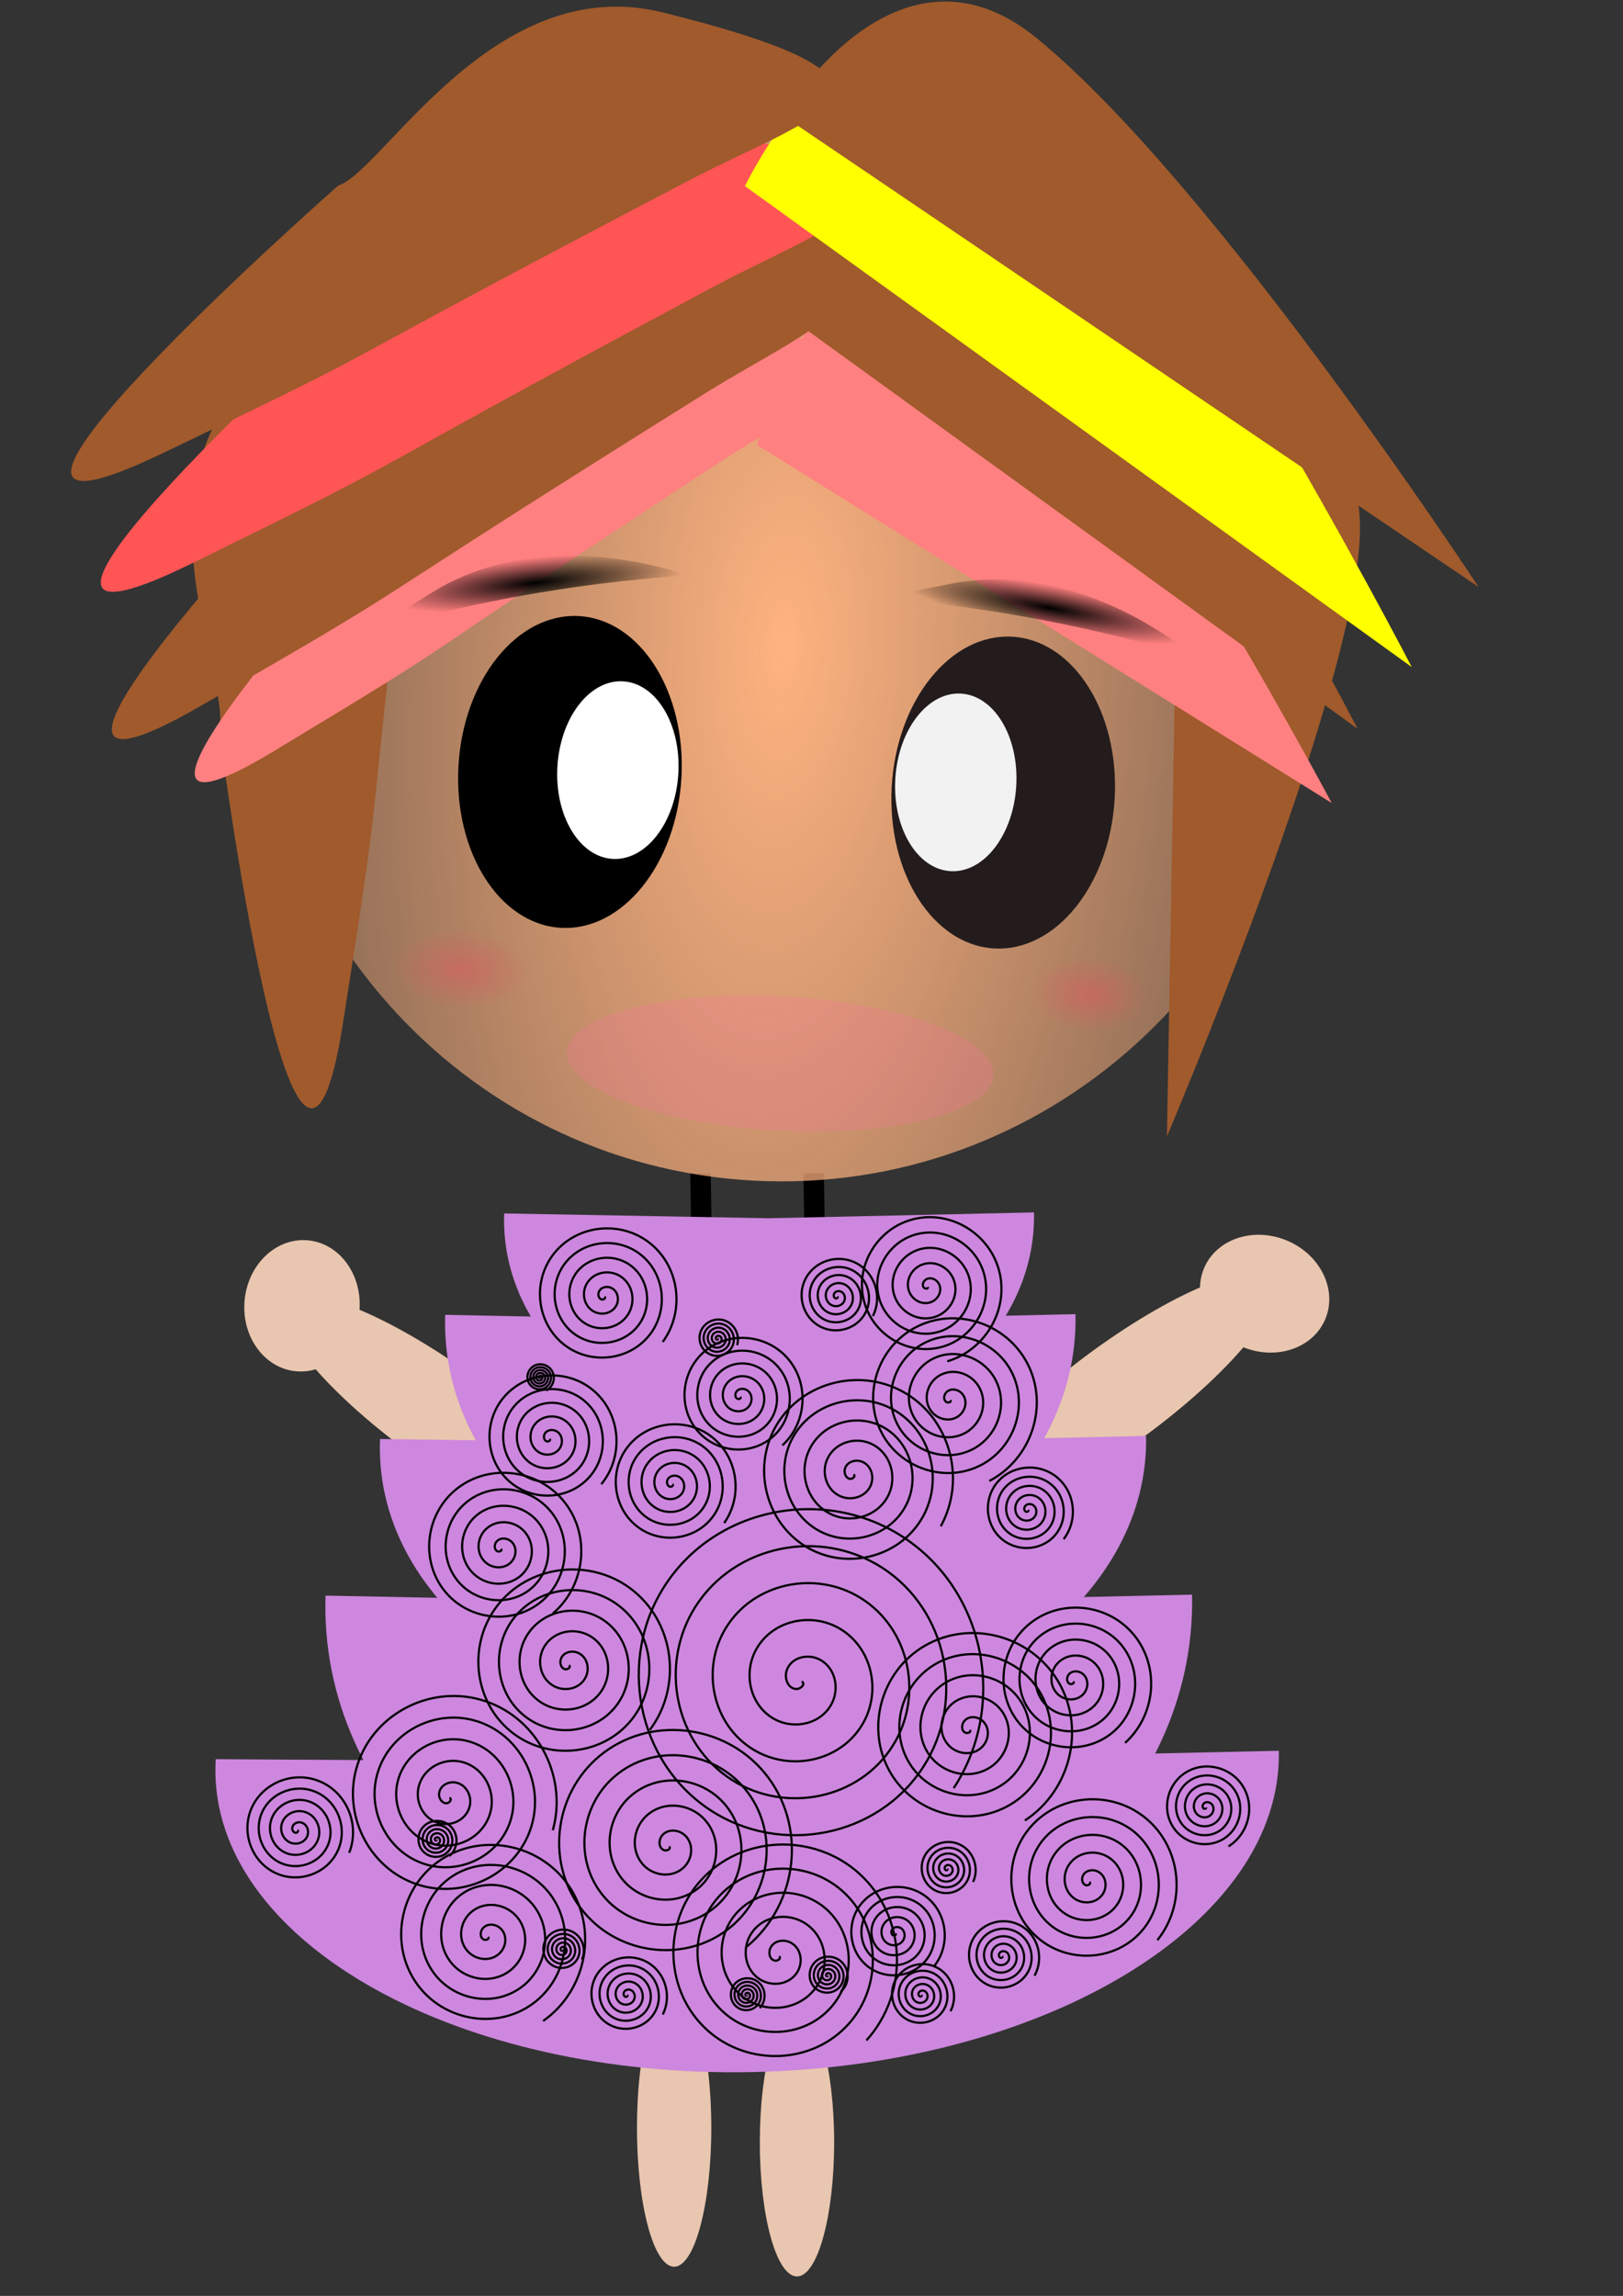
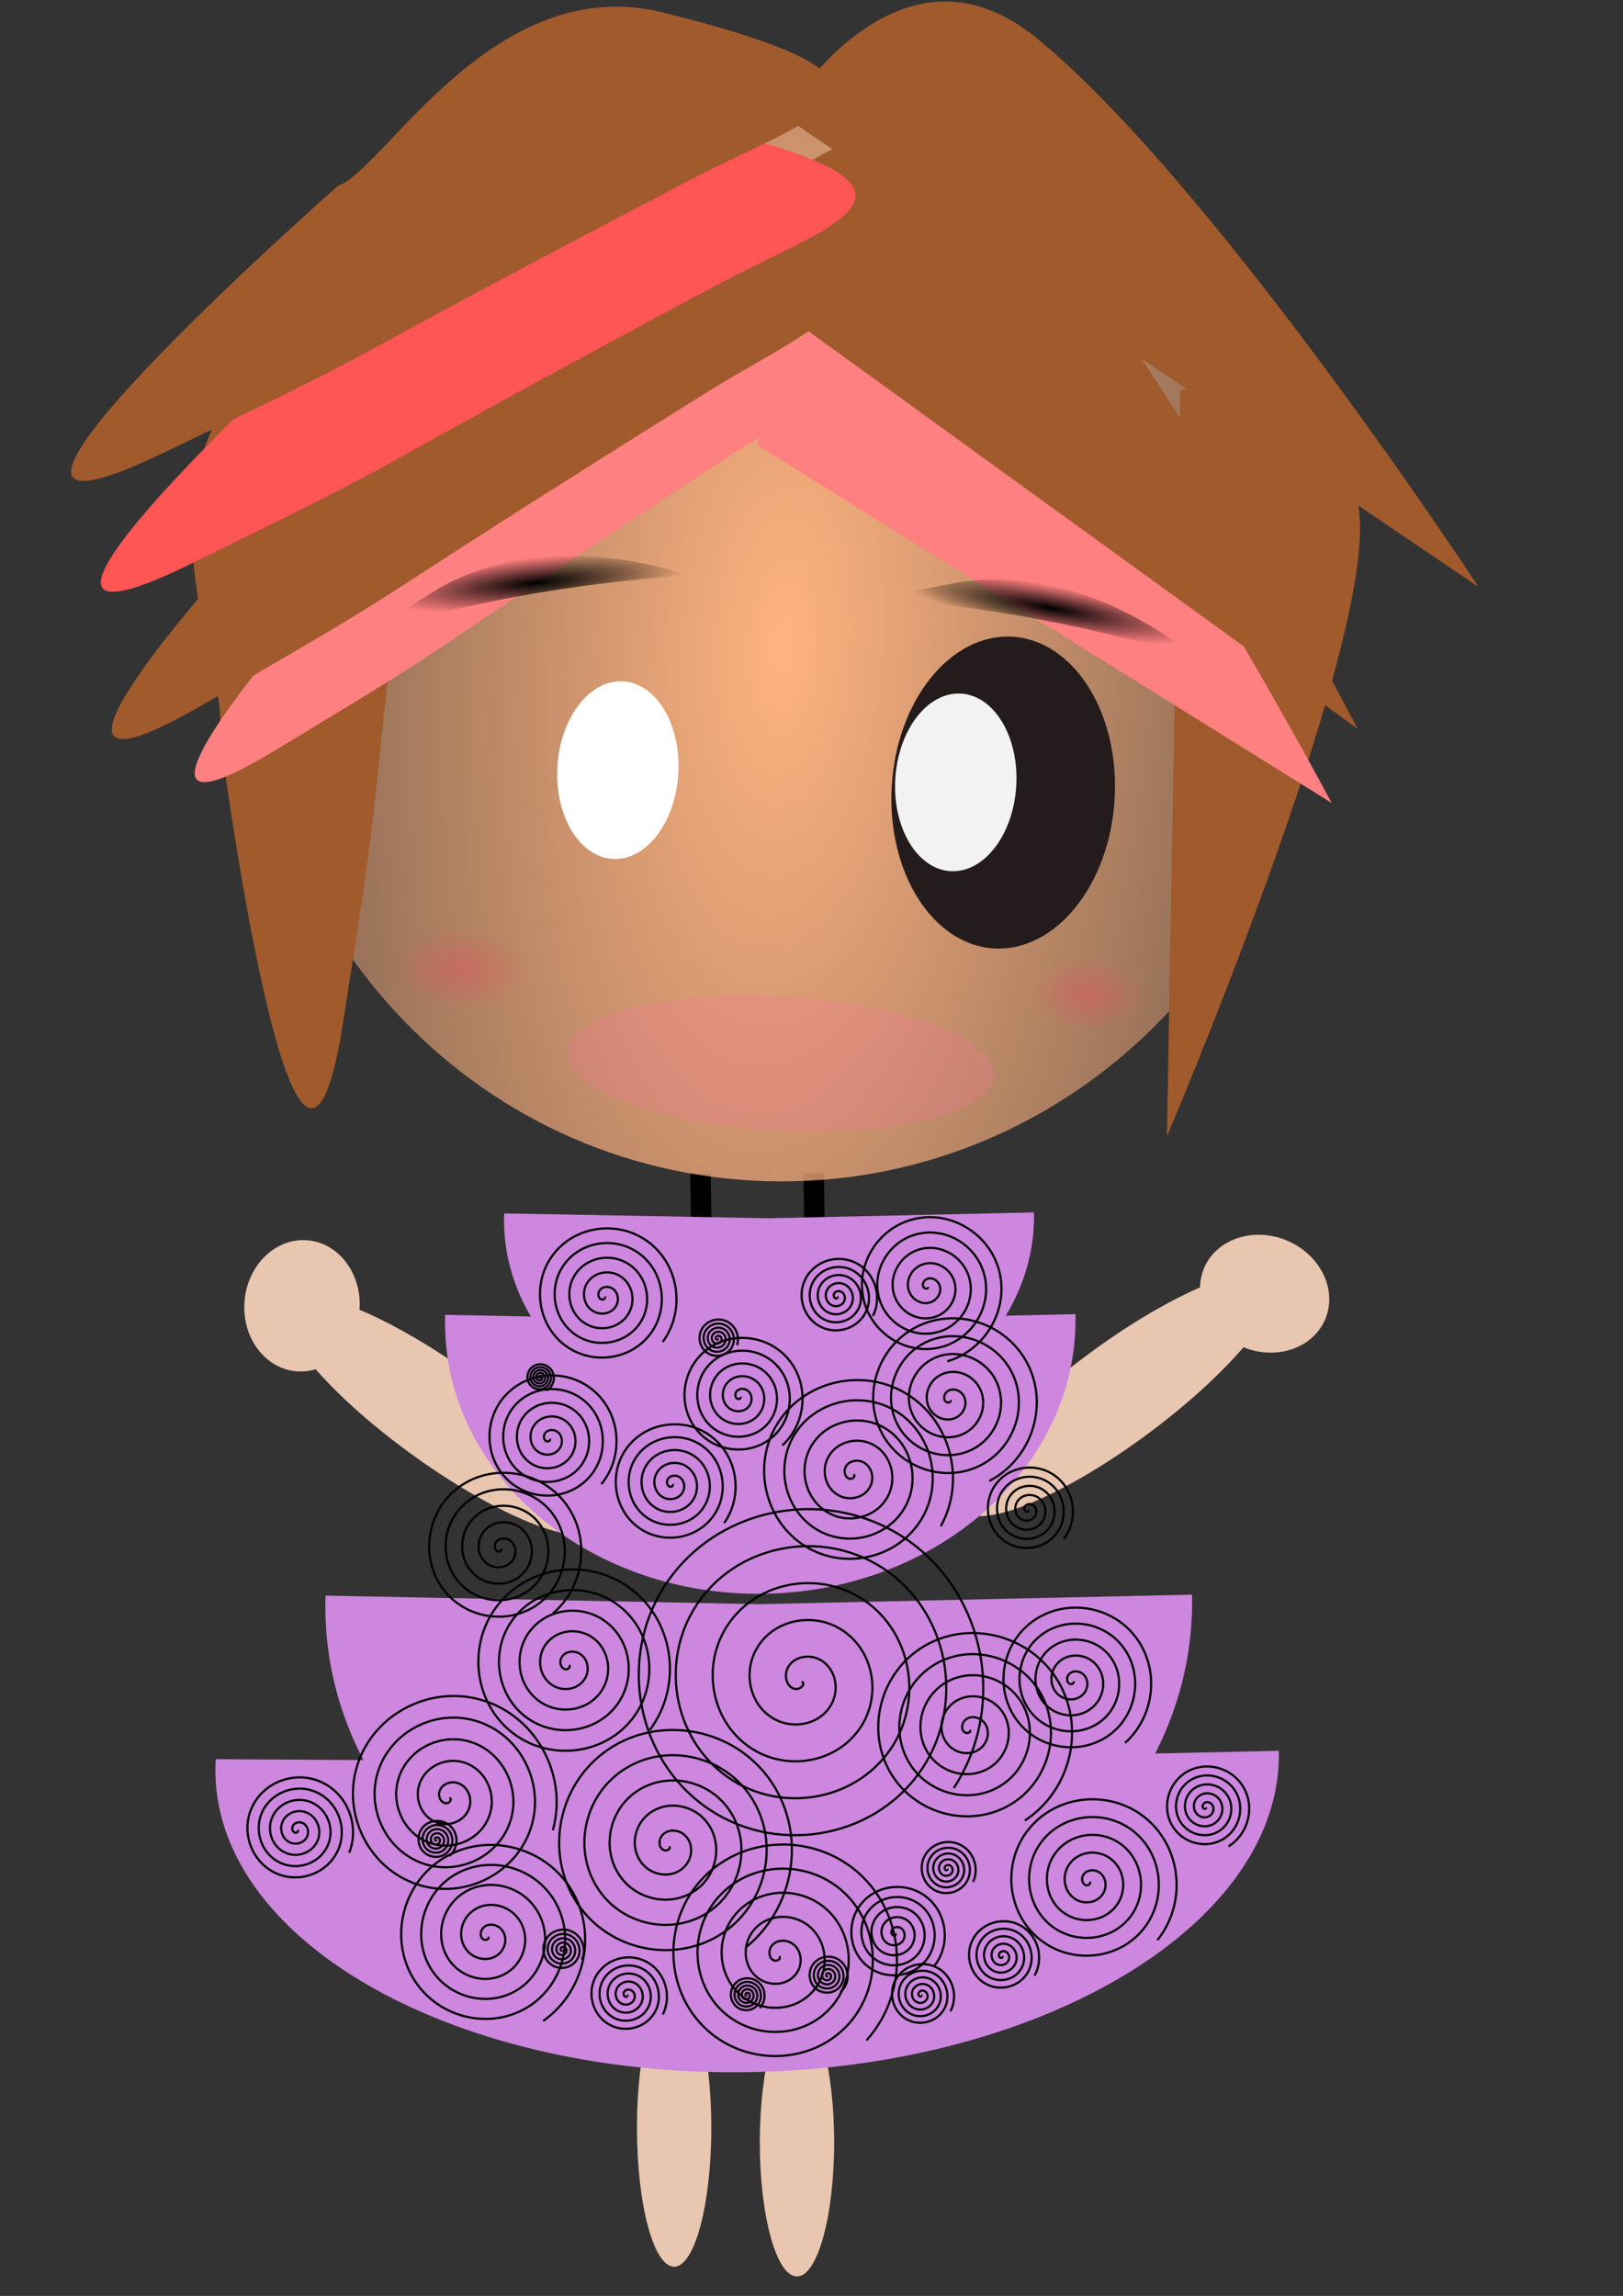
<svg xmlns="http://www.w3.org/2000/svg" id="svg2" viewBox="0 0 744.09 1052.4" version="1.1">
  <rect x="0" y="0" width="744.09" height="1052.4" fill="#333333" stroke="none" />
  <defs id="defs4">
    <radialGradient id="radialGradient6508" gradientUnits="userSpaceOnUse" cy="508.39" cx="386.11" gradientTransform="matrix(3.718 .015 -.006 1.574 -1046.3 -297.68)" r="254.2">
      <stop id="stop5873" stop-color="#ffb380" offset="0" />
      <stop id="stop5875" stop-color="#ffb380" stop-opacity="0" offset="1" />
    </radialGradient>
    <radialGradient id="radialGradient6510" gradientUnits="userSpaceOnUse" cy="540.01" cx="281.39" gradientTransform="matrix(.987 -.158 .027 .17 -39.347 261.34)" r="70.438">
      <stop id="stop4345" offset="0" />
      <stop id="stop4347" stop-opacity="0" offset="1" />
    </radialGradient>
    <radialGradient id="radialGradient6512" gradientUnits="userSpaceOnUse" cy="539.74" cx="482.34" gradientTransform="matrix(.991 .131 -.02 .153 25.454 161.48)" r="70.87">
      <stop id="stop4337" offset="0" />
      <stop id="stop4339" stop-opacity="0" offset="1" />
    </radialGradient>
    <radialGradient id="radialGradient6514" gradientUnits="userSpaceOnUse" cy="480.23" cx="-113.39" gradientTransform="matrix(1 0 0 .667 0 160.08)" r="20.01">
      <stop id="stop4325" stop-color="#d35f5f" offset="0" />
      <stop id="stop4327" stop-color="#d35f5f" stop-opacity="0" offset="1" />
    </radialGradient>
  </defs>
  <g id="layer1">
    <path id="path3973" stroke="#000" stroke-width="1px" fill="none" d="m-221.39 259.77" />
    <g id="g6594" transform="translate(0 -5.929)">
      <path id="path6524" stroke-width="0" transform="matrix(.511 0 0 .664 475.59 758.08)" fill="#e9c6af" d="m-182.31 346.09c0 51.162-14.931 92.638-33.35 92.638-18.418 0-33.35-41.475-33.35-92.638 0-51.162 14.931-92.638 33.35-92.638 18.418 0 33.35 41.475 33.35 92.638z" />
      <path id="path6526" stroke-width="0" transform="matrix(.511 0 0 .688 419.27 743.1)" fill="#e9c6af" d="m-182.31 346.09c0 51.162-14.931 92.638-33.35 92.638-18.418 0-33.35-41.475-33.35-92.638 0-51.162 14.931-92.638 33.35-92.638 18.418 0 33.35 41.475 33.35 92.638z" />
      <g id="g6518" stroke-width="0" fill="#e9c6af" transform="matrix(-.76 -.376 .374 -.762 309.92 914.04)">
        <path id="path6520" transform="matrix(1.752 .357 -.465 .942 264.53 99.403)" d="m-85.968 346.83c0 54.846-6.968 99.307-15.563 99.307-8.595 0-15.563-44.461-15.563-99.307s6.968-99.307 15.563-99.307c8.595 0 15.563 44.461 15.563 99.307z" />
        <path id="path6522" transform="matrix(.997 -.073 .073 .997 204.3 222.51)" d="m-308.3 226.78c0 17.191-15.926 31.126-35.573 31.126-19.646 0-35.573-13.936-35.573-31.126 0-17.191 15.926-31.126 35.573-31.126 19.646 0 35.573 13.936 35.573 31.126z" />
      </g>
      <g id="g6445" stroke-width="0" fill="#e9c6af" transform="matrix(-.127 .838 -.84 -.125 520.88 765.92)">
        <path id="path6441" transform="matrix(1.752 .357 -.465 .942 264.53 99.403)" d="m-85.968 346.83c0 54.846-6.968 99.307-15.563 99.307-8.595 0-15.563-44.461-15.563-99.307s6.968-99.307 15.563-99.307c8.595 0 15.563 44.461 15.563 99.307z" />
        <path id="path6443" transform="matrix(.997 -.073 .073 .997 204.3 222.51)" d="m-308.3 226.78c0 17.191-15.926 31.126-35.573 31.126-19.646 0-35.573-13.936-35.573-31.126 0-17.191 15.926-31.126 35.573-31.126 19.646 0 35.573 13.936 35.573 31.126z" />
      </g>
      <path id="path6371" stroke="#000" stroke-width="9.37px" fill="none" d="m373.03 543.78 1.085 67.642" />
      <path id="path6367" stroke="#000" stroke-width="9.37px" fill="none" d="m321.16 543.78 1.085 67.642" />
      <g id="g6360" stroke-width="0" fill="#cd87de" transform="matrix(1 -.022 .022 1 -37.229 -40.633)">
        <path id="path6298" transform="matrix(.886 0 0 1.144 78.869 -315.09)" d="m472.82 811.5c0 48.706-61.383 88.191-137.1 88.191-75.72 0-137.1-39.484-137.1-88.191 0-1.422 0.053-2.844 0.16-4.264l136.94 4.264z" />
        <path id="path6298-7" transform="matrix(1.054 0 0 1.417 17.426 -489.6)" d="m472.82 811.5c0 48.706-61.383 88.191-137.1 88.191-75.72 0-137.1-39.484-137.1-88.191 0-1.422 0.053-2.844 0.16-4.264l136.94 4.264z" />
-         <path id="path6298-3" transform="matrix(1.281 0 0 1.481 -58.791 -485.04)" d="m472.82 811.5c0 48.706-61.383 88.191-137.1 88.191-75.72 0-137.1-39.484-137.1-88.191 0-1.422 0.053-2.844 0.16-4.264l136.94 4.264z" />
        <path id="path6298-4" transform="matrix(1.449 0 0 1.946 -118.75 -789.2)" d="m472.82 811.5c0 48.706-61.383 88.191-137.1 88.191-75.72 0-137.1-39.484-137.1-88.191 0-1.422 0.053-2.844 0.16-4.264l136.94 4.264z" />
        <path id="path6298-9" transform="matrix(1.778 0 0 1.609 -236.12 -443.32)" d="m472.82 811.5c0 48.706-61.383 88.191-137.1 88.191-75.72 0-137.1-39.484-137.1-88.191 0-1.422 0.053-2.844 0.16-4.264l136.94 4.264z" />
      </g>
      <g id="g6407" transform="matrix(.985 .054 -.055 .964 13.082 -38.091)">
        <path id="path2985" stroke-width="0" transform="matrix(0 1 -1 0 878.2 -54)" fill="url(#radialGradient6508)" d="m640.31 508.39c0 135.89-113.81 246.05-254.2 246.05s-254.2-110.16-254.2-246.05 113.81-246.05 254.2-246.05 254.2 110.16 254.2 246.05z" />
        <path id="path4029" fill="#a05a2c" d="m110.17 385.9s51.283 280.13 65.316 136.79c13.161-134.43 4.864-61.983 18.166-277.39 4.024-65.155 24.631-126.92-74.296-31.028-58.449 56.659-3.945 150.25-9.186 171.62z" />
        <path id="path4039" d="m547.19 200.38 13.635 354.23s75.485-213.79 73.618-290.17c-1.867-76.379-87.253-64.063-87.253-64.063z" fill="#a05a2c" />
        <path id="path3121" fill="#ff8080" d="m192.21 270.03s-162.14 199.11-56.158 125.31c99.39-69.208 45.139-32.751 199.95-149.08 46.827-35.187 100.82-56.835-21.254-69.899-72.125-7.718-104.94 84.863-122.54 93.67z" />
        <path id="path3125" fill="#ff8080" d="m352.36 237.54 276.12 154.76s-127.76-214.82-186.8-249.75c-59.037-34.925-89.323 94.984-89.323 94.984z" />
        <path id="path3129" fill="#a05a2c" d="m165.48 238.6s-184.34 217.07-64.517 137.17c112.38-74.933 51.054-35.483 226.2-161.58 52.977-38.142 113.83-61.305-23.029-77.151-80.864-9.362-118.79 92.087-138.65 101.56z" />
        <path id="path3133" fill="#a05a2c" d="m326.04 151.29 312.49 205.17s-123.5-213.25-190.04-258.64c-66.542-45.383-122.44 53.47-122.44 53.47z" />
        <path id="path3139" fill="#f55" d="m165.13 177.97s-196.83 201.96-72.434 130.67c116.67-66.86 53.094-31.78 235.45-145.12 55.16-34.28 117.33-53.41-18.55-76.967-80.28-13.916-124.07 83.297-144.47 91.417z" />
-         <path id="path3427" fill="#ff0" d="m339.88 115.12 322.13 210.67s-136.68-235.88-205.39-282.7c-68.716-46.818-116.74 72.024-116.74 72.024z" />
        <path id="path3431" fill="#a05a2c" d="m151.11 125.46s-200.6 202.14-74.947 131.76c117.85-66.01 53.647-31.43 238.04-143.58 55.77-33.924 118.24-52.304-16.99-78.702-79.89-15.597-125.57 82.612-146.1 90.522z" />
        <path id="path3449" d="m323.32 301.14c-118.02 14.85-169.2 51.65-118.02 14.85 51.17-36.79 118.02-14.85 118.02-14.85z" fill="url(#radialGradient6510)" />
        <path id="path3435" fill="#a05a2c" d="m355.9 80.881 334.99 205.2s-133.67-184.83-219.6-248.71c-68.347-50.819-115.4 43.519-115.4 43.519z" />
        <path id="path3441" transform="matrix(.986 0 0 1.099 780.47 -26.824)" fill="#241c1c" d="m-256.42 384.63c0 37.246-23.558 67.44-52.618 67.44s-52.618-30.194-52.618-67.44 23.558-67.44 52.618-67.44 52.618 30.194 52.618 67.44z" />
        <path id="path3451" fill="url(#radialGradient6512)" d="m561.27 326.88c-115.48-28.58-176.46-12.64-115.48-28.58 60.981-15.937 115.47 28.575 115.47 28.575z" />
        <path id="path3455" opacity=".643" d="m-131.92 329.79c0 8.595-46.784 15.563-104.5 15.563-57.711 0-104.5-6.968-104.5-15.563 0-8.595 46.784-15.563 104.5-15.563 57.711 0 104.5 6.968 104.5 15.563z" fill-opacity=".364" transform="matrix(.95 0 0 2.048 604.12 -145.3)" fill="#ff6f9f" />
-         <path id="path3457" transform="matrix(.986 0 0 1.099 578.89 -25.342)" d="m-256.42 384.63c0 37.246-23.558 67.44-52.618 67.44s-52.618-30.194-52.618-67.44 23.558-67.44 52.618-67.44 52.618 30.194 52.618 67.44z" />
-         <path id="path3443" transform="matrix(-.535 0 0 -.626 131.04 636.03)" fill="#fff" d="m-256.42 384.63c0 37.246-23.558 67.44-52.618 67.44s-52.618-30.194-52.618-67.44 23.558-67.44 52.618-67.44 52.618 30.194 52.618 67.44z" />
+         <path id="path3443" transform="matrix(-.535 0 0 -.626 131.04 636.03)" fill="#fff" d="m-256.42 384.63c0 37.246-23.558 67.44-52.618 67.44s-52.618-30.194-52.618-67.44 23.558-67.44 52.618-67.44 52.618 30.194 52.618 67.44" />
        <path id="path3459" transform="matrix(-.535 0 0 -.626 288.15 633.06)" fill="#f2f2f2" d="m-256.42 384.63c0 37.246-23.558 67.44-52.618 67.44s-52.618-30.194-52.618-67.44 23.558-67.44 52.618-67.44 52.618 30.194 52.618 67.44z" />
        <path id="path4321" opacity=".643" transform="matrix(1.593 0 0 1.444 409.58 -200)" fill="url(#radialGradient6514)" d="m-93.379 480.23c0 7.367-8.959 13.34-20.01 13.34s-20.01-5.972-20.01-13.34c0-7.367 8.959-13.34 20.01-13.34s20.01 5.972 20.01 13.34z" />
        <path id="path4331" opacity=".643" transform="matrix(1.37 0 0 1.333 676.38 -151.08)" fill="url(#radialGradient6514)" d="m-93.379 480.23c0 7.367-8.959 13.34-20.01 13.34s-20.01-5.972-20.01-13.34c0-7.367 8.959-13.34 20.01-13.34s20.01 5.972 20.01 13.34z" />
      </g>
      <path id="path6530" stroke="#000" stroke-width="1px" fill="none" d="m277.17 600.29c0.803 0.624-0.446 1.39-1.038 1.334-1.604-0.151-2.105-2.12-1.63-3.409 0.849-2.306 3.727-2.924 5.781-1.927 3.014 1.463 3.763 5.354 2.223 8.152-2.053 3.729-6.989 4.612-10.524 2.52-4.448-2.632-5.464-8.627-2.816-12.895 3.207-5.169 10.268-6.319 15.267-3.113 5.891 3.779 7.176 11.909 3.409 17.638-4.349 6.615-13.551 8.034-20.01 3.705-7.339-4.918-8.893-15.194-4.002-22.381 5.487-8.063 16.837-9.752 24.753-4.298 8.789 6.054 10.611 18.48 4.595 27.124-6.622 9.514-20.123 11.471-29.496 4.891-10.239-7.189-12.331-21.767-5.188-31.867 7.755-10.965 23.411-13.192 34.239-5.484 11.691 8.322 14.052 25.055 5.781 36.61-8.888 12.416-26.699 14.913-38.982 6.077-13.142-9.454-15.774-28.343-6.373-41.353 10.02-13.868 29.988-16.635 43.725-6.67 14.595 10.586 17.495 31.632 6.966 46.096" />
      <path id="path6532" stroke="#000" stroke-width="1px" fill="none" d="m308.3 686.26c0.713 0.535-0.369 1.226-0.889 1.186-1.409-0.108-1.879-1.826-1.482-2.964 0.709-2.036 3.223-2.621 5.04-1.779 2.666 1.237 3.383 4.638 2.075 7.115-1.743 3.301-6.058 4.152-9.19 2.372-3.941-2.24-4.924-7.482-2.668-11.265 2.733-4.582 8.907-5.699 13.34-2.964 5.224 3.223 6.476 10.333 3.261 15.415-3.712 5.867-11.759 7.254-17.49 3.557-6.511-4.2-8.032-13.187-3.854-19.565 4.687-7.155 14.614-8.811 21.64-4.15 7.8 5.174 9.59 16.042 4.447 23.715-5.66 8.445-17.47 10.369-25.79 4.743-9.09-6.146-11.149-18.898-5.04-27.865 6.632-9.735 20.327-11.928 29.94-5.336 10.38 7.118 12.708 21.755 5.632 32.016-7.603 11.025-23.184 13.488-34.091 5.929-11.67-8.089-14.268-24.612-6.225-36.166 8.574-12.316 26.041-15.049 38.241-6.522 12.961 9.059 15.829 27.47 6.818 40.316" />
      <path id="path6534" stroke="#000" stroke-width="1px" fill="none" d="m391.3 681.81c1.204 0.713-0.368 1.975-1.186 2.001-2.217 0.071-3.241-2.53-2.816-4.372 0.761-3.296 4.582-4.637 7.559-3.631 4.369 1.476 6.065 6.66 4.447 10.746-2.157 5.447-8.745 7.506-13.933 5.262-6.528-2.824-8.954-10.834-6.077-17.119 3.484-7.612 12.925-10.405 20.306-6.892 8.698 4.14 11.859 15.018 7.707 23.493-4.793 9.784-17.112 13.315-26.68 8.523-10.872-5.445-14.772-19.206-9.338-29.866 6.096-11.959 21.3-16.229 33.053-10.153 13.048 6.745 17.687 23.395 10.968 36.24-7.394 14.136-25.491 19.146-39.427 11.784-15.225-8.043-20.605-27.586-12.599-42.613 8.691-16.314 29.682-22.064 45.8-13.414 17.403 9.339 23.523 31.778 14.229 48.987-9.987 18.492-33.873 24.983-52.173 15.044-19.581-10.634-26.443-35.969-15.86-55.36 11.281-20.67 38.065-27.903 58.547-16.675 21.76 11.929 29.363 40.161 17.49 61.734" />
      <path id="path6536" stroke="#000" stroke-width="1px" fill="none" d="m383.89 600.29c0.49 0.268-0.119 0.793-0.445 0.815-0.883 0.06-1.329-0.963-1.186-1.704 0.257-1.326 1.762-1.915 2.964-1.556 1.764 0.527 2.515 2.571 1.927 4.224-0.783 2.204-3.382 3.119-5.484 2.297-2.645-1.034-3.726-4.195-2.668-6.744 1.282-3.087 5.009-4.335 8.004-3.038 3.529 1.528 4.945 5.823 3.409 9.264-1.774 3.972-6.638 5.556-10.524 3.78-4.415-2.018-6.167-7.453-4.15-11.783 2.262-4.858 8.268-6.778 13.043-4.521 5.302 2.506 7.389 9.083 4.891 14.303-2.749 5.745-9.898 8.001-15.563 5.262-6.189-2.993-8.613-10.714-5.632-16.823 3.236-6.632 11.529-9.225 18.083-6.003 7.076 3.479 9.837 12.344 6.373 19.343-3.722 7.52-13.16 10.449-20.603 6.744-7.964-3.965-11.062-13.975-7.115-21.862 4.207-8.407 14.791-11.674 23.122-7.485 8.851 4.45 12.286 15.606 7.856 24.382" />
      <path id="path6538" stroke="#000" stroke-width="1px" fill="none" d="m471.34 698.12c0.49 0.401-0.299 0.859-0.667 0.815-0.997-0.119-1.279-1.353-0.963-2.149 0.565-1.424 2.367-1.764 3.631-1.112 1.855 0.958 2.263 3.394 1.26 5.114-1.336 2.292-4.426 2.766-6.596 1.408-2.731-1.708-3.272-5.46-1.556-8.078 2.078-3.171 6.495-3.78 9.56-1.704 3.613 2.445 4.288 7.53 1.853 11.042-2.812 4.055-8.567 4.797-12.525 2.001-4.497-3.177-5.307-9.604-2.149-14.007 3.543-4.94 10.64-5.817 15.489-2.297 5.383 3.908 6.327 11.678 2.446 16.971-4.272 5.826-12.715 6.838-18.453 2.594-6.269-4.637-7.349-13.752-2.742-19.936 5.001-6.713 14.79-7.859 21.418-2.89 7.156 5.365 8.37 15.827 3.038 22.9-5.729 7.6-16.865 8.881-24.382 3.187-8.043-6.093-9.392-17.903-3.335-25.864 6.457-8.487 18.94-9.903 27.347-3.483 8.931 6.821 10.414 19.978 3.631 28.829" />
      <path id="path6540" d="m373.51 769.26c2.096 1.471-0.95 3.551-2.446 3.483-4.054-0.184-5.556-5.073-4.521-8.374 1.853-5.906 9.014-7.813 14.303-5.558 7.762 3.309 10.125 13.005 6.596 20.232-4.704 9.632-17.013 12.46-26.161 7.633-11.511-6.074-14.806-21.029-8.671-32.09 7.431-13.396 25.049-17.159 38.018-9.708 15.284 8.78 19.516 29.072 10.746 43.947-10.126 17.174-33.097 21.876-49.876 11.783-19.066-11.468-24.238-37.123-12.821-55.805 12.809-20.958 41.15-26.602 61.734-13.859 22.852 14.147 28.966 45.178 14.896 67.662-15.485 24.746-49.206 31.332-73.591 15.934-26.64-16.822-33.697-53.235-16.971-79.52 18.158-28.535 57.264-36.064 85.449-18.009 30.431 19.494 38.431 61.293 19.046 91.378-20.829 32.326-65.323 40.798-97.306 20.084-34.222-22.164-43.165-69.353-21.121-103.24 23.498-36.118 73.383-45.533 109.16-22.159 38.014 24.833 47.901 77.413 23.196 115.09" transform="translate(-5.929 7.411)" stroke="#000" stroke-width="1px" fill="none" />
      <path id="path6542" d="m229.74 757.4c1.115 0.892-0.652 1.943-1.482 1.853-2.249-0.243-2.915-3.016-2.223-4.817 1.237-3.222 5.288-4.033 8.152-2.594 4.203 2.112 5.18 7.589 2.964 11.487-2.953 5.195-9.901 6.34-14.822 3.335-6.193-3.781-7.505-12.217-3.705-18.157 4.602-7.194 14.536-8.674 21.492-4.076 8.198 5.418 9.845 16.856 4.447 24.827-6.233 9.203-19.178 11.018-28.162 4.817-10.208-7.046-12.192-21.5-5.188-31.497 7.857-11.214 23.823-13.366 34.832-5.558 12.221 8.668 14.541 26.147 5.929 38.167-9.479 13.229-28.471 15.717-41.502 6.299-14.236-10.289-16.893-30.795-6.67-44.837 11.098-15.244 33.119-18.069 48.172-7.04 16.252 11.907 19.246 35.444 7.411 51.506-12.716 17.26-37.768 20.422-54.841 7.782-18.268-13.525-21.599-40.093-8.152-58.176 14.334-19.277 42.418-22.776 61.511-8.523 20.285 15.142 23.953 44.743 8.893 64.846" transform="translate(31.126 11.858)" stroke="#000" stroke-width="1px" fill="none" />
      <path id="path6544" d="m305.33 847.82c1.07 1.382-1.335 2.124-2.297 1.779-2.607-0.937-2.601-4.429-1.26-6.373 2.399-3.478 7.455-3.278 10.45-0.741 4.395 3.724 3.982 10.524 0.222 14.526-5.01 5.334-13.609 4.696-18.602-0.296-6.283-6.283-5.417-16.701 0.815-22.678 7.548-7.239 19.797-6.141 26.754 1.334 8.198 8.809 6.867 22.896-1.853 30.83-10.067 9.159-25.997 7.595-34.906-2.372-10.122-11.324-8.323-29.099 2.89-38.982 12.58-11.087 32.203-9.053 43.058 3.409 12.052 13.835 9.783 35.306-3.928 47.134-15.089 13.017-38.41 10.513-51.21-4.447-13.983-16.343-11.244-41.515 4.965-55.286 17.597-14.95 44.62-11.975 59.362 5.484 15.917 18.85 12.706 47.725-6.003 63.438-20.103 16.884-50.831 13.437-67.514-6.522-17.851-21.356-14.169-53.937 7.04-71.59 22.609-18.818 57.042-14.901 75.666 7.559 19.786 23.861 15.632 60.148-8.078 79.742" transform="translate(1.482 4.447)" stroke="#000" stroke-width="1px" fill="none" />
      <path id="path6546" stroke="#000" stroke-width="1px" fill="none" d="m444.66 798.91c0.758 1.248-1.309 1.638-2.075 1.26-2.076-1.024-1.742-3.922-0.445-5.41 2.32-2.661 6.498-2.018 8.745 0.371 3.297 3.506 2.313 9.112-1.186 12.08-4.663 3.955-11.741 2.615-15.415-2.001-4.623-5.809-2.921-14.376 2.816-18.75 6.949-5.298 17.015-3.23 22.085 3.631 5.975 8.086 3.541 19.656-4.447 25.42-9.222 6.654-22.299 3.852-28.755-5.262-7.335-10.356-4.165-24.943 6.077-32.09 11.49-8.017 27.588-4.477 35.425 6.892 8.7 12.622 4.791 30.234-7.707 38.76-13.755 9.383-32.88 5.104-42.094-8.523-10.067-14.887-5.418-35.526 9.338-45.429 16.019-10.751 38.173-5.732 48.764 10.153 11.435 17.151 6.046 40.82-10.968 52.099-18.282 12.12-43.467 6.36-55.434-11.783-12.805-19.414-6.675-46.114 12.599-58.769 20.545-13.49 48.762-6.989 62.104 13.414 14.175 21.676 7.303 51.409-14.229 65.439" />
      <path id="path6548" stroke="#000" stroke-width="1px" fill="none" d="m499.5 868.57c0.936 0.803-0.62 1.658-1.334 1.556-1.935-0.276-2.428-2.689-1.779-4.224 1.162-2.745 4.684-3.327 7.115-2.001 3.567 1.947 4.25 6.704 2.223 10.005-2.702 4.399-8.734 5.184-12.895 2.446-5.237-3.446-6.122-10.768-2.668-15.785 4.184-6.077 12.804-7.064 18.676-2.89 6.919 4.918 8.007 14.842 3.113 21.566-5.651 7.763-16.881 8.952-24.456 3.335-8.608-6.382-9.897-18.921-3.557-27.347 7.112-9.453 20.961-10.843 30.237-3.78 10.298 7.842 11.79 23.001 4.002 33.127-8.571 11.144-25.042 12.737-36.017 4.224-11.99-9.3-13.684-27.083-4.447-38.908 10.028-12.837 29.124-14.632 41.798-4.669 13.684 10.757 15.579 31.166 4.891 44.688-11.485 14.53-33.207 16.527-47.579 5.114-15.377-12.213-17.475-35.249-5.336-50.469 12.94-16.224 37.291-18.423 53.359-5.558 17.071 13.668 19.372 39.332 5.781 56.25" />
      <path id="path6550" stroke="#000" stroke-width="1px" fill="none" d="m410.57 892.28c0.535 0.446-0.337 0.941-0.741 0.889-1.095-0.141-1.392-1.5-1.038-2.372 0.635-1.559 2.619-1.916 4.002-1.186 2.03 1.071 2.453 3.753 1.334 5.632-1.491 2.505-4.891 2.996-7.263 1.482-2.984-1.905-3.542-6.033-1.63-8.893 2.315-3.465 7.175-4.089 10.524-1.779 3.946 2.723 4.638 8.319 1.927 12.154-3.13 4.428-9.463 5.188-13.784 2.075-4.911-3.537-5.737-10.607-2.223-15.415 3.942-5.394 11.752-6.288 17.045-2.372 5.877 4.348 6.838 12.896 2.52 18.676-4.753 6.361-14.041 7.389-20.306 2.668-6.844-5.158-7.94-15.187-2.816-21.937 5.562-7.328 16.332-8.491 23.567-2.964 7.811 5.967 9.042 17.477 3.113 25.197-6.372 8.295-18.623 9.594-26.828 3.261-8.779-6.776-10.145-19.768-3.409-28.458 7.18-9.263 20.914-10.696 30.089-3.557 9.747 7.585 11.248 22.059 3.705 31.719" />
      <path id="path6552" stroke="#000" stroke-width="1px" fill="none" d="m379.44 911.55c0.178 0.223-0.213 0.35-0.371 0.296-0.428-0.146-0.436-0.716-0.222-1.038 0.383-0.574 1.209-0.555 1.704-0.148 0.727 0.597 0.678 1.708 0.074 2.372-0.804 0.884-2.21 0.802-3.038 0-1.042-1.01-0.928-2.713 0.074-3.705 1.214-1.202 3.217-1.054 4.372 0.148 1.362 1.417 1.181 3.721-0.222 5.04-1.62 1.522-4.226 1.308-5.707-0.296-1.683-1.823-1.435-4.73 0.371-6.373 2.026-1.843 5.235-1.562 7.04 0.445 2.004 2.228 1.689 5.74-0.519 7.707-2.43 2.165-6.245 1.817-8.374-0.593-2.326-2.632-1.944-6.75 0.667-9.041 2.835-2.487 7.255-2.072 9.708 0.741 2.648 3.037 2.199 7.761-0.815 10.375-3.239 2.809-8.266 2.327-11.042-0.889-2.971-3.441-2.454-8.771 0.963-11.709 3.643-3.132 9.277-2.582 12.376 1.038 3.293 3.845 2.709 9.782-1.112 13.043" />
      <path id="path6554" stroke="#000" stroke-width="1px" fill="none" d="m342.39 920.45c0.178 0.178-0.152 0.328-0.296 0.296-0.39-0.087-0.453-0.587-0.296-0.889 0.28-0.542 1.007-0.605 1.482-0.296 0.697 0.453 0.762 1.434 0.296 2.075-0.62 0.855-1.862 0.92-2.668 0.296-1.014-0.785-1.08-2.292-0.296-3.261 0.948-1.174 2.722-1.24 3.854-0.296 1.334 1.111 1.4 3.152 0.296 4.447-1.274 1.494-3.583 1.561-5.04 0.296-1.655-1.437-1.722-4.014-0.296-5.632 1.599-1.816 4.444-1.882 6.225-0.296 1.977 1.761 2.043 4.875 0.296 6.818-1.923 2.138-5.306 2.204-7.411 0.296-2.299-2.085-2.366-5.737-0.296-8.004 2.246-2.46 6.169-2.527 8.597-0.296 2.622 2.408 2.688 6.6 0.296 9.19-2.57 2.783-7.031 2.849-9.783 0.296-2.944-2.732-3.011-7.462-0.296-10.375 2.893-3.106 7.893-3.172 10.968-0.296 3.267 3.055 3.333 8.325 0.296 11.561" />
      <path id="path6556" stroke="#000" stroke-width="1px" fill="none" d="m257.9 899.7c0.268 0.134-0.048 0.427-0.222 0.445-0.472 0.049-0.73-0.49-0.667-0.889 0.112-0.714 0.906-1.058 1.556-0.889 0.954 0.248 1.395 1.327 1.112 2.223-0.377 1.194-1.75 1.734-2.89 1.334-1.435-0.503-2.074-2.174-1.556-3.557 0.627-1.676 2.597-2.415 4.224-1.779 1.917 0.75 2.757 3.021 2.001 4.891-0.873 2.159-3.445 3.099-5.558 2.223-2.401-0.995-3.442-3.87-2.446-6.225 1.117-2.643 4.294-3.784 6.892-2.668 2.884 1.239 4.127 4.718 2.89 7.559-1.361 3.126-5.143 4.47-8.226 3.113-3.368-1.483-4.813-5.567-3.335-8.893 1.605-3.61 5.992-5.156 9.56-3.557 3.852 1.726 5.499 6.417 3.78 10.227-1.848 4.095-6.841 5.842-10.894 4.002-4.337-1.969-6.185-7.266-4.224-11.561 2.09-4.579 7.691-6.529 12.228-4.447 4.821 2.212 6.872 8.115 4.669 12.895" />
      <path id="path6558" d="m171.94 843.37c1.427 0.446 0.103 2.143-0.741 2.372-2.287 0.618-3.991-1.834-4.002-3.854-0.019-3.614 3.624-5.947 6.966-5.632 4.904 0.461 7.941 5.433 7.263 10.079-0.905 6.192-7.247 9.952-13.192 8.893-7.481-1.332-11.97-9.063-10.524-16.304 1.752-8.77 10.881-13.993 19.417-12.154 10.059 2.167 16.019 12.699 13.784 22.529-2.579 11.35-14.518 18.046-25.642 15.415-12.64-2.99-20.075-16.337-17.045-28.755 3.399-13.931 18.157-22.105 31.867-18.676 15.221 3.807 24.135 19.976 20.306 34.98-4.214 16.512-21.796 26.166-38.093 21.937-17.804-4.621-28.198-23.616-23.567-41.205 5.027-19.095 25.436-30.23 44.318-25.197 20.386 5.433 32.262 27.256 26.828 47.43-5.839 21.677-29.077 34.294-50.543 28.458-22.969-6.245-36.327-30.897-30.089-53.656 6.65-24.26 32.717-38.36 56.768-31.719 25.552 7.055 40.392 34.538 33.349 59.881" transform="translate(34.091 -13.34)" stroke="#000" stroke-width="1px" fill="none" />
      <path id="path6560" stroke="#000" stroke-width="1px" fill="none" d="m136.36 844.85c0.713 0.312-0.069 1.116-0.519 1.186-1.22 0.19-1.962-1.177-1.853-2.223 0.196-1.872 2.215-2.873 3.928-2.52 2.513 0.518 3.803 3.265 3.187 5.632-0.821 3.155-4.319 4.74-7.337 3.854-3.798-1.116-5.682-5.375-4.521-9.041 1.407-4.441 6.431-6.626 10.746-5.188 5.085 1.695 7.571 7.488 5.855 12.45-1.982 5.73-8.545 8.518-14.155 6.522-6.375-2.268-9.464-9.602-7.189-15.86 2.553-7.02 10.66-10.412 17.564-7.856 7.665 2.838 11.36 11.718 8.523 19.269-3.122 8.31-12.776 12.308-20.973 9.19-8.955-3.406-13.256-13.834-9.857-22.678 3.69-9.601 14.892-14.204 24.382-10.524 10.246 3.974 15.153 15.95 11.191 26.087-4.258 10.892-17.008 16.102-27.791 11.858-11.538-4.541-17.051-18.067-12.525-29.496 4.825-12.183 19.125-17.999 31.2-13.192 12.829 5.108 18.948 20.183 13.859 32.905" />
      <path id="path6562" d="m197.13 847.82c0.178 0.223-0.213 0.35-0.371 0.296-0.428-0.146-0.436-0.716-0.222-1.038 0.383-0.574 1.209-0.555 1.704-0.148 0.727 0.597 0.678 1.708 0.074 2.372-0.804 0.884-2.21 0.802-3.038 0-1.042-1.01-0.928-2.713 0.074-3.705 1.214-1.202 3.217-1.054 4.372 0.148 1.362 1.417 1.181 3.721-0.222 5.04-1.62 1.522-4.226 1.308-5.707-0.296-1.683-1.823-1.435-4.73 0.371-6.373 2.026-1.843 5.235-1.562 7.04 0.445 2.004 2.228 1.689 5.74-0.519 7.707-2.43 2.165-6.245 1.817-8.374-0.593-2.326-2.632-1.944-6.75 0.667-9.041 2.835-2.487 7.255-2.072 9.708 0.741 2.648 3.037 2.199 7.761-0.815 10.375-3.239 2.809-8.266 2.327-11.042-0.889-2.971-3.441-2.454-8.771 0.963-11.709 3.643-3.132 9.277-2.582 12.376 1.038 3.293 3.845 2.709 9.782-1.112 13.043" transform="translate(2.964 1.482)" stroke="#000" stroke-width="1px" fill="none" />
      <path id="path6564" stroke="#000" stroke-width="1px" fill="none" d="m223.81 893.77c0.758 1.159-1.189 1.594-1.927 1.26-2-0.905-1.775-3.662-0.593-5.114 2.115-2.596 6.095-2.119 8.3 0.074 3.236 3.218 2.481 8.564-0.741 11.487-4.294 3.897-11.045 2.85-14.674-1.408-4.566-5.359-3.224-13.533 2.075-17.861 6.418-5.241 16.024-3.601 21.047 2.742 5.919 7.475 3.979 18.518-3.409 24.234-8.53 6.599-21.013 4.358-27.421-4.076-7.28-9.583-4.738-23.51 4.743-30.607 10.636-7.963 26.006-5.118 33.794 5.41 8.646 11.688 5.499 28.504-6.077 36.981-12.74 9.329-31.002 5.88-40.168-6.744-10.013-13.791-6.261-33.5 7.411-43.354 14.842-10.698 35.999-6.642 46.541 8.078 11.382 15.893 7.024 38.498-8.745 49.728-16.944 12.067-40.997 7.406-52.915-9.412-12.752-17.995-7.787-43.496 10.079-56.101 19.045-13.437 45.995-8.169 59.288 10.746 14.122 20.096 8.551 48.495-11.413 62.475" />
      <path id="path6566" stroke="#000" stroke-width="1px" fill="none" d="m329.05 619.56c0.268 0.089 0.012 0.405-0.148 0.445-0.434 0.108-0.746-0.36-0.741-0.741 0.009-0.682 0.705-1.109 1.334-1.038 0.923 0.104 1.478 1.053 1.334 1.927-0.193 1.165-1.402 1.851-2.52 1.63-1.406-0.278-2.225-1.752-1.927-3.113 0.362-1.648 2.102-2.6 3.705-2.223 1.89 0.445 2.976 2.452 2.52 4.298-0.527 2.131-2.803 3.352-4.891 2.816-2.373-0.609-3.728-3.153-3.113-5.484 0.691-2.615 3.503-4.105 6.077-3.409 2.857 0.772 4.481 3.854 3.705 6.67-0.854 3.099-4.204 4.858-7.263 4.002-3.341-0.935-5.234-4.555-4.298-7.856 1.016-3.584 4.905-5.611 8.449-4.595 3.826 1.097 5.988 5.256 4.891 9.041-1.179 4.068-5.606 6.365-9.634 5.188-4.31-1.26-6.742-5.957-5.484-10.227 1.341-4.552 6.307-7.119 10.82-5.781 4.794 1.422 7.496 6.658 6.077 11.413" />
      <path id="path6568" stroke="#000" stroke-width="1px" fill="none" d="m247.53 637.35c0.089 0.178-0.196 0.208-0.296 0.148-0.271-0.163-0.193-0.553-0-0.741 0.345-0.336 0.907-0.202 1.186 0.148 0.409 0.514 0.213 1.266-0.296 1.63-0.679 0.486-1.627 0.224-2.075-0.445-0.564-0.842-0.237-1.989 0.593-2.52 1.005-0.643 2.351-0.249 2.964 0.741 0.723 1.167 0.262 2.714-0.889 3.409-1.329 0.802-3.077 0.275-3.854-1.038-0.882-1.491-0.288-3.441 1.186-4.298 1.653-0.962 3.804-0.301 4.743 1.334 1.043 1.815 0.314 4.167-1.482 5.188-1.976 1.123-4.531 0.327-5.632-1.63-1.203-2.138-0.34-4.894 1.779-6.077 2.3-1.284 5.258-0.353 6.522 1.927 1.364 2.462 0.366 5.622-2.075 6.966-2.623 1.445-5.986 0.379-7.411-2.223-1.525-2.785-0.392-6.349 2.372-7.856 2.946-1.606 6.713-0.406 8.3 2.52 1.686 3.108 0.419 7.077-2.668 8.745" />
      <path id="path6570" stroke="#000" stroke-width="1px" fill="none" d="m425.39 595.84c0.268 1.026-1.25 0.867-1.704 0.445-1.231-1.143-0.396-3.089 0.815-3.854 2.166-1.368 4.937-0.053 6.003 2.075 1.564 3.123-0.286 6.816-3.335 8.152-4.064 1.781-8.706-0.622-10.301-4.595-2.007-4.999 0.957-10.602 5.855-12.45 5.932-2.239 12.501 1.29 14.6 7.115 2.473 6.864-1.623 14.402-8.374 16.749-7.794 2.71-16.304-1.956-18.898-9.634-2.947-8.725 2.288-18.207 10.894-21.047 9.654-3.186 20.111 2.621 23.196 12.154 3.425 10.584-2.953 22.016-13.414 25.346-11.513 3.665-23.92-3.285-27.495-14.674-3.905-12.442 3.616-25.825 15.934-29.644 13.372-4.145 27.731 3.948 31.793 17.194 4.386 14.301-4.28 29.636-18.453 33.942-15.23 4.627-31.542-4.612-36.092-19.713-4.868-16.158 4.943-33.448 20.973-38.241 17.087-5.109 35.354 5.275 40.39 22.233 5.35 18.016-5.607 37.26-23.493 42.539" />
      <path id="path6572" stroke="#000" stroke-width="1px" fill="none" d="m251.97 665.51c0.713 0.624-0.489 1.27-1.038 1.186-1.485-0.227-1.845-2.086-1.334-3.261 0.915-2.101 3.626-2.521 5.484-1.482 2.727 1.524 3.215 5.186 1.63 7.707-2.111 3.36-6.754 3.916-9.931 1.779-3.998-2.689-4.621-8.324-1.927-12.154 3.263-4.638 9.897-5.329 14.377-2.075 5.28 3.835 6.038 11.471 2.223 16.601-4.404 5.923-13.045 6.748-18.824 2.372-6.566-4.973-7.459-14.62-2.52-21.047 5.541-7.21 16.196-8.17 23.271-2.668 7.854 6.108 8.882 17.772 2.816 25.494-6.676 8.499-19.348 9.594-27.717 2.964-9.143-7.242-10.306-20.924-3.113-29.94 7.809-9.788 22.501-11.018 32.164-3.261 10.433 8.375 11.73 24.077 3.409 34.387-8.941 11.078-25.654 12.443-36.61 3.557-11.724-9.508-13.156-27.23-3.705-38.834 10.074-12.369 28.807-13.868 41.057-3.854 13.014 10.639 14.581 30.384 4.002 43.28" />
      <path id="path6574" stroke="#000" stroke-width="1px" fill="none" d="m229.74 715.9c0.713 0.892-0.85 1.402-1.482 1.186-1.713-0.585-1.745-2.866-0.889-4.15 1.531-2.297 4.835-2.219 6.818-0.593 2.91 2.386 2.71 6.833 0.296 9.486-3.217 3.536-8.841 3.209-12.154 0-4.17-4.038-3.712-10.853 0.296-14.822 4.855-4.807 12.868-4.217 17.49 0.593 5.447 5.669 4.724 14.885-0.889 20.158-6.481 6.088-16.903 5.231-22.826-1.186-6.73-7.292-5.74-18.922 1.482-25.494 8.102-7.373 20.941-6.249 28.162 1.779 8.016 8.912 6.758 22.961-2.075 30.83-9.721 8.66-24.981 7.267-33.498-2.372-9.304-10.53-7.777-27.002 2.668-36.166 11.339-9.949 29.022-8.287 38.834 2.964 10.593 12.148 8.797 31.043-3.261 41.502-12.956 11.238-33.064 9.307-44.17-3.557-11.883-13.764-9.817-35.085 3.854-46.838 14.573-12.528 37.106-10.327 49.505 4.15 13.173 15.381 10.838 39.127-4.447 52.173" />
      <path id="path6576" stroke="#000" stroke-width="1px" fill="none" d="m339.42 646.24c0.58 0.669-0.616 1.111-1.112 0.963-1.344-0.401-1.439-2.166-0.815-3.187 1.116-1.826 3.677-1.866 5.262-0.667 2.326 1.759 2.307 5.209 0.519 7.337-2.384 2.837-6.748 2.755-9.412 0.371-3.352-3-3.205-8.291-0.222-11.487 3.613-3.871 9.836-3.658 13.562-0.074 4.391 4.224 4.112 11.383-0.074 15.637-4.833 4.912-12.93 4.567-17.712-0.222-5.434-5.441-5.022-14.478 0.371-19.787 6.049-5.957 16.026-5.477 21.862 0.519 6.479 6.657 5.933 17.575-0.667 23.938-7.264 7.003-19.124 6.389-26.013-0.815-7.526-7.871-6.846-20.673 0.963-28.088 8.477-8.05 22.222-7.302 30.163 1.112 8.574 9.084 7.758 23.771-1.26 32.238-9.69 9.098-25.321 8.215-34.313-1.408-9.622-10.297-8.672-26.87 1.556-36.388 10.903-10.146 28.42-9.129 38.463 1.704 10.67 11.509 9.585 29.969-1.853 40.538" />
      <path id="path6578" stroke="#000" stroke-width="1px" fill="none" d="m435.77 647.72c0.535 1.115-1.239 1.271-1.853 0.889-1.664-1.035-1.142-3.449 0.074-4.595 2.175-2.05 5.642-1.161 7.337 1.038 2.487 3.227 1.192 7.869-2.001 10.079-4.256 2.946-10.108 1.229-12.821-2.964-3.413-5.277-1.269-12.354 3.928-15.563 6.294-3.887 14.603-1.31 18.305 4.891 4.363 7.308 1.353 16.854-5.855 21.047-8.321 4.841-19.107 1.396-23.789-6.818-5.321-9.333-1.44-21.36 7.782-26.531 10.345-5.801 23.614-1.484 29.273 8.745 6.283 11.356 1.528 25.869-9.708 32.016-12.367 6.764-28.124 1.573-34.758-10.672-7.247-13.377-1.618-30.38 11.635-37.5 14.388-7.729 32.636-1.663 40.242 12.599 8.212 15.398 1.708 34.892-13.562 42.984-16.408 8.695-37.148 1.753-45.726-14.526-9.178-17.418-1.798-39.405 15.489-48.468 18.428-9.661 41.661-1.844 51.21 16.452 10.145 19.438 1.889 43.918-17.416 53.952" />
      <path id="path6580" d="m495.05 767.78c0.713 0.847-0.79 1.38-1.408 1.186-1.675-0.525-1.762-2.736-0.963-4.002 1.428-2.264 4.634-2.269 6.596-0.741 2.879 2.243 2.794 6.559 0.519 9.19-3.033 3.507-8.493 3.327-11.783 0.296-4.141-3.814-3.864-10.432-0.074-14.377 4.59-4.779 12.373-4.403 16.971 0.148 5.419 5.363 4.943 14.316-0.371 19.565-6.135 6.06-16.26 5.484-22.159-0.593-6.703-6.905-6.026-18.205 0.815-24.753 7.675-7.346 20.15-6.569 27.347 1.038 7.989 8.445 7.112 22.096-1.26 29.94-9.213 8.633-24.042 7.655-32.534-1.482-9.277-9.982-8.198-25.989 1.704-35.128 10.751-9.922 27.935-8.742 37.722 1.927 10.567 11.519 9.286 29.882-2.149 40.316-12.287 11.211-31.829 9.829-42.91-2.372-11.856-13.055-10.373-33.776 2.594-45.504 13.823-12.501 35.723-10.917 48.097 2.816 13.147 14.59 11.461 37.67-3.038 50.691" transform="translate(-2.964 8.893)" stroke="#000" stroke-width="1px" fill="none" />
      <path id="path6582" d="m375 838.93c1.204 1.159-0.969 2.195-1.927 2.001-2.596-0.525-3.075-3.829-2.075-5.855 1.788-3.623 6.598-4.134 9.783-2.149 4.674 2.913 5.225 9.404 2.223 13.71-4.001 5.74-12.223 6.328-17.638 2.297-6.814-5.072-7.439-15.048-2.372-21.566 6.137-7.894 17.877-8.553 25.494-2.446 8.976 7.197 9.669 20.708 2.52 29.422-8.254 10.06-23.541 10.787-33.35 2.594-11.145-9.31-11.906-26.375-2.668-37.277 10.364-12.231 29.209-13.027 41.205-2.742 13.318 11.418 14.147 32.044 2.816 45.133-12.47 14.405-34.879 15.268-49.061 2.89-15.493-13.523-16.39-37.715-2.964-52.989 14.575-16.581 40.551-17.512 56.916-3.039 17.669 15.626 18.634 43.387 3.113 60.844-16.678 18.758-46.224 19.756-64.772 3.187-19.847-17.729-20.878-49.06-3.261-68.7 18.78-20.935 51.897-22.001 72.628-3.335 22.024 19.831 23.124 54.734 3.409 76.556" transform="translate(-17.786 63.735)" stroke="#000" stroke-width="1px" fill="none" />
      <path id="path6584" stroke="#000" stroke-width="1px" fill="none" d="m434.28 862.64c0.357 0.178-0.064 0.569-0.296 0.593-0.629 0.065-0.973-0.653-0.889-1.186 0.149-0.952 1.208-1.411 2.075-1.186 1.272 0.331 1.859 1.77 1.482 2.964-0.503 1.592-2.333 2.311-3.854 1.779-1.913-0.67-2.765-2.898-2.075-4.743 0.836-2.235 3.463-3.22 5.632-2.372 2.557 1 3.676 4.028 2.668 6.522-1.164 2.879-4.594 4.132-7.411 2.964-3.201-1.327-4.589-5.16-3.261-8.3 1.49-3.523 5.725-5.046 9.19-3.557 3.846 1.653 5.503 6.291 3.854 10.079-1.815 4.168-6.857 5.96-10.968 4.15-4.491-1.977-6.417-7.423-4.447-11.858 2.139-4.814 7.989-6.875 12.747-4.743 5.136 2.301 7.332 8.556 5.04 13.636-2.463 5.459-9.122 7.79-14.526 5.336-5.782-2.625-8.247-9.688-5.632-15.415 2.787-6.105 10.254-8.705 16.304-5.929 6.428 2.949 9.162 10.82 6.225 17.194" />
      <path id="path6586" d="m447.62 890.8c0.446 0.268-0.141 0.733-0.445 0.741-0.824 0.022-1.199-0.947-1.038-1.63 0.289-1.223 1.712-1.714 2.816-1.334 1.62 0.557 2.24 2.487 1.63 4.002-0.813 2.019-3.265 2.771-5.188 1.927-2.42-1.063-3.305-4.044-2.223-6.373 1.31-2.821 4.824-3.84 7.559-2.52 3.224 1.556 4.376 5.604 2.816 8.745-1.801 3.626-6.385 4.913-9.931 3.113-4.029-2.045-5.45-7.166-3.409-11.116 2.289-4.431 7.948-5.987 12.302-3.705 4.834 2.533 6.525 8.729 4.002 13.488-2.776 5.238-9.511 7.062-14.674 4.298-5.641-3.019-7.6-10.292-4.595-15.86 3.263-6.044 11.074-8.138 17.045-4.891 6.447 3.506 8.676 11.855 5.188 18.231-3.748 6.851-12.637 9.214-19.417 5.484-7.254-3.991-9.752-13.419-5.781-20.603 4.234-7.658 14.201-10.291 21.788-6.077 8.061 4.476 10.829 14.983 6.373 22.974" transform="translate(11.858 11.858)" stroke="#000" stroke-width="1px" fill="none" />
      <path id="path6588" stroke="#000" stroke-width="1px" fill="none" d="m422.43 920.45c0.401 0.223-0.103 0.651-0.371 0.667-0.726 0.043-1.086-0.8-0.963-1.408 0.219-1.088 1.46-1.562 2.446-1.26 1.446 0.444 2.05 2.128 1.556 3.483-0.658 1.806-2.799 2.541-4.521 1.853-2.167-0.866-3.035-3.471-2.149-5.558 1.073-2.528 4.143-3.53 6.596-2.446 2.89 1.278 4.026 4.816 2.742 7.633-1.482 3.252-5.49 4.522-8.671 3.038-3.615-1.686-5.019-6.163-3.335-9.708 1.89-3.977 6.837-5.516 10.746-3.631 4.34 2.093 6.014 7.51 3.928 11.783-2.296 4.703-8.184 6.511-12.821 4.224-5.066-2.498-7.009-8.858-4.521-13.859 2.701-5.429 9.532-7.506 14.896-4.817 5.792 2.904 8.004 10.206 5.114 15.934-3.106 6.155-10.879 8.502-16.971 5.41-6.518-3.308-9-11.553-5.707-18.009 3.51-6.881 12.227-9.498 19.046-6.003 7.244 3.713 9.996 12.901 6.299 20.084" />
      <path id="path6590" d="m456.52 920.45c0.49 0.268-0.119 0.793-0.445 0.815-0.883 0.06-1.329-0.963-1.186-1.704 0.257-1.326 1.762-1.915 2.964-1.556 1.764 0.527 2.515 2.571 1.927 4.224-0.783 2.204-3.382 3.119-5.484 2.297-2.645-1.034-3.726-4.195-2.668-6.744 1.282-3.087 5.009-4.335 8.004-3.038 3.529 1.528 4.945 5.823 3.409 9.264-1.774 3.972-6.638 5.556-10.524 3.78-4.415-2.018-6.167-7.453-4.15-11.783 2.262-4.858 8.268-6.778 13.043-4.521 5.302 2.506 7.389 9.083 4.891 14.303-2.749 5.745-9.898 8.001-15.563 5.262-6.189-2.993-8.613-10.714-5.632-16.823 3.236-6.632 11.529-9.225 18.083-6.003 7.076 3.479 9.837 12.344 6.373 19.343-3.722 7.52-13.16 10.449-20.603 6.744-7.964-3.965-11.062-13.975-7.115-21.862 4.207-8.407 14.791-11.674 23.122-7.485 8.851 4.45 12.286 15.606 7.856 24.382" transform="translate(-168.97)" stroke="#000" stroke-width="1px" fill="none" />
      <path id="path6592" d="m552.86 822.62c0.312 0.535-0.567 0.685-0.889 0.519-0.873-0.45-0.709-1.676-0.148-2.297 1.004-1.111 2.771-0.807 3.705 0.222 1.372 1.511 0.913 3.881-0.593 5.114-2.007 1.642-4.998 1.021-6.522-0.963-1.917-2.498-1.132-6.118 1.334-7.93 2.986-2.195 7.239-1.243 9.338 1.704 2.473 3.473 1.355 8.361-2.075 10.746-3.96 2.753-9.485 1.467-12.154-2.446-3.033-4.446-1.58-10.608 2.816-13.562 4.932-3.314 11.732-1.693 14.97 3.187 3.595 5.417 1.806 12.856-3.557 16.378-5.903 3.876-13.981 1.919-17.786-3.928-4.158-6.388-2.033-15.105 4.298-19.194 6.873-4.439 16.23-2.146 20.603 4.669 4.721 7.358 2.259 17.354-5.04 22.011-7.843 5.003-18.479 2.373-23.419-5.41-5.285-8.328-2.486-19.604 5.781-24.827 8.812-5.567 20.729-2.6 26.235 6.151 5.849 9.297 2.714 21.854-6.522 27.643" transform="translate(0 11.858)" stroke="#000" stroke-width="1px" fill="none" />
    </g>
  </g>
</svg>